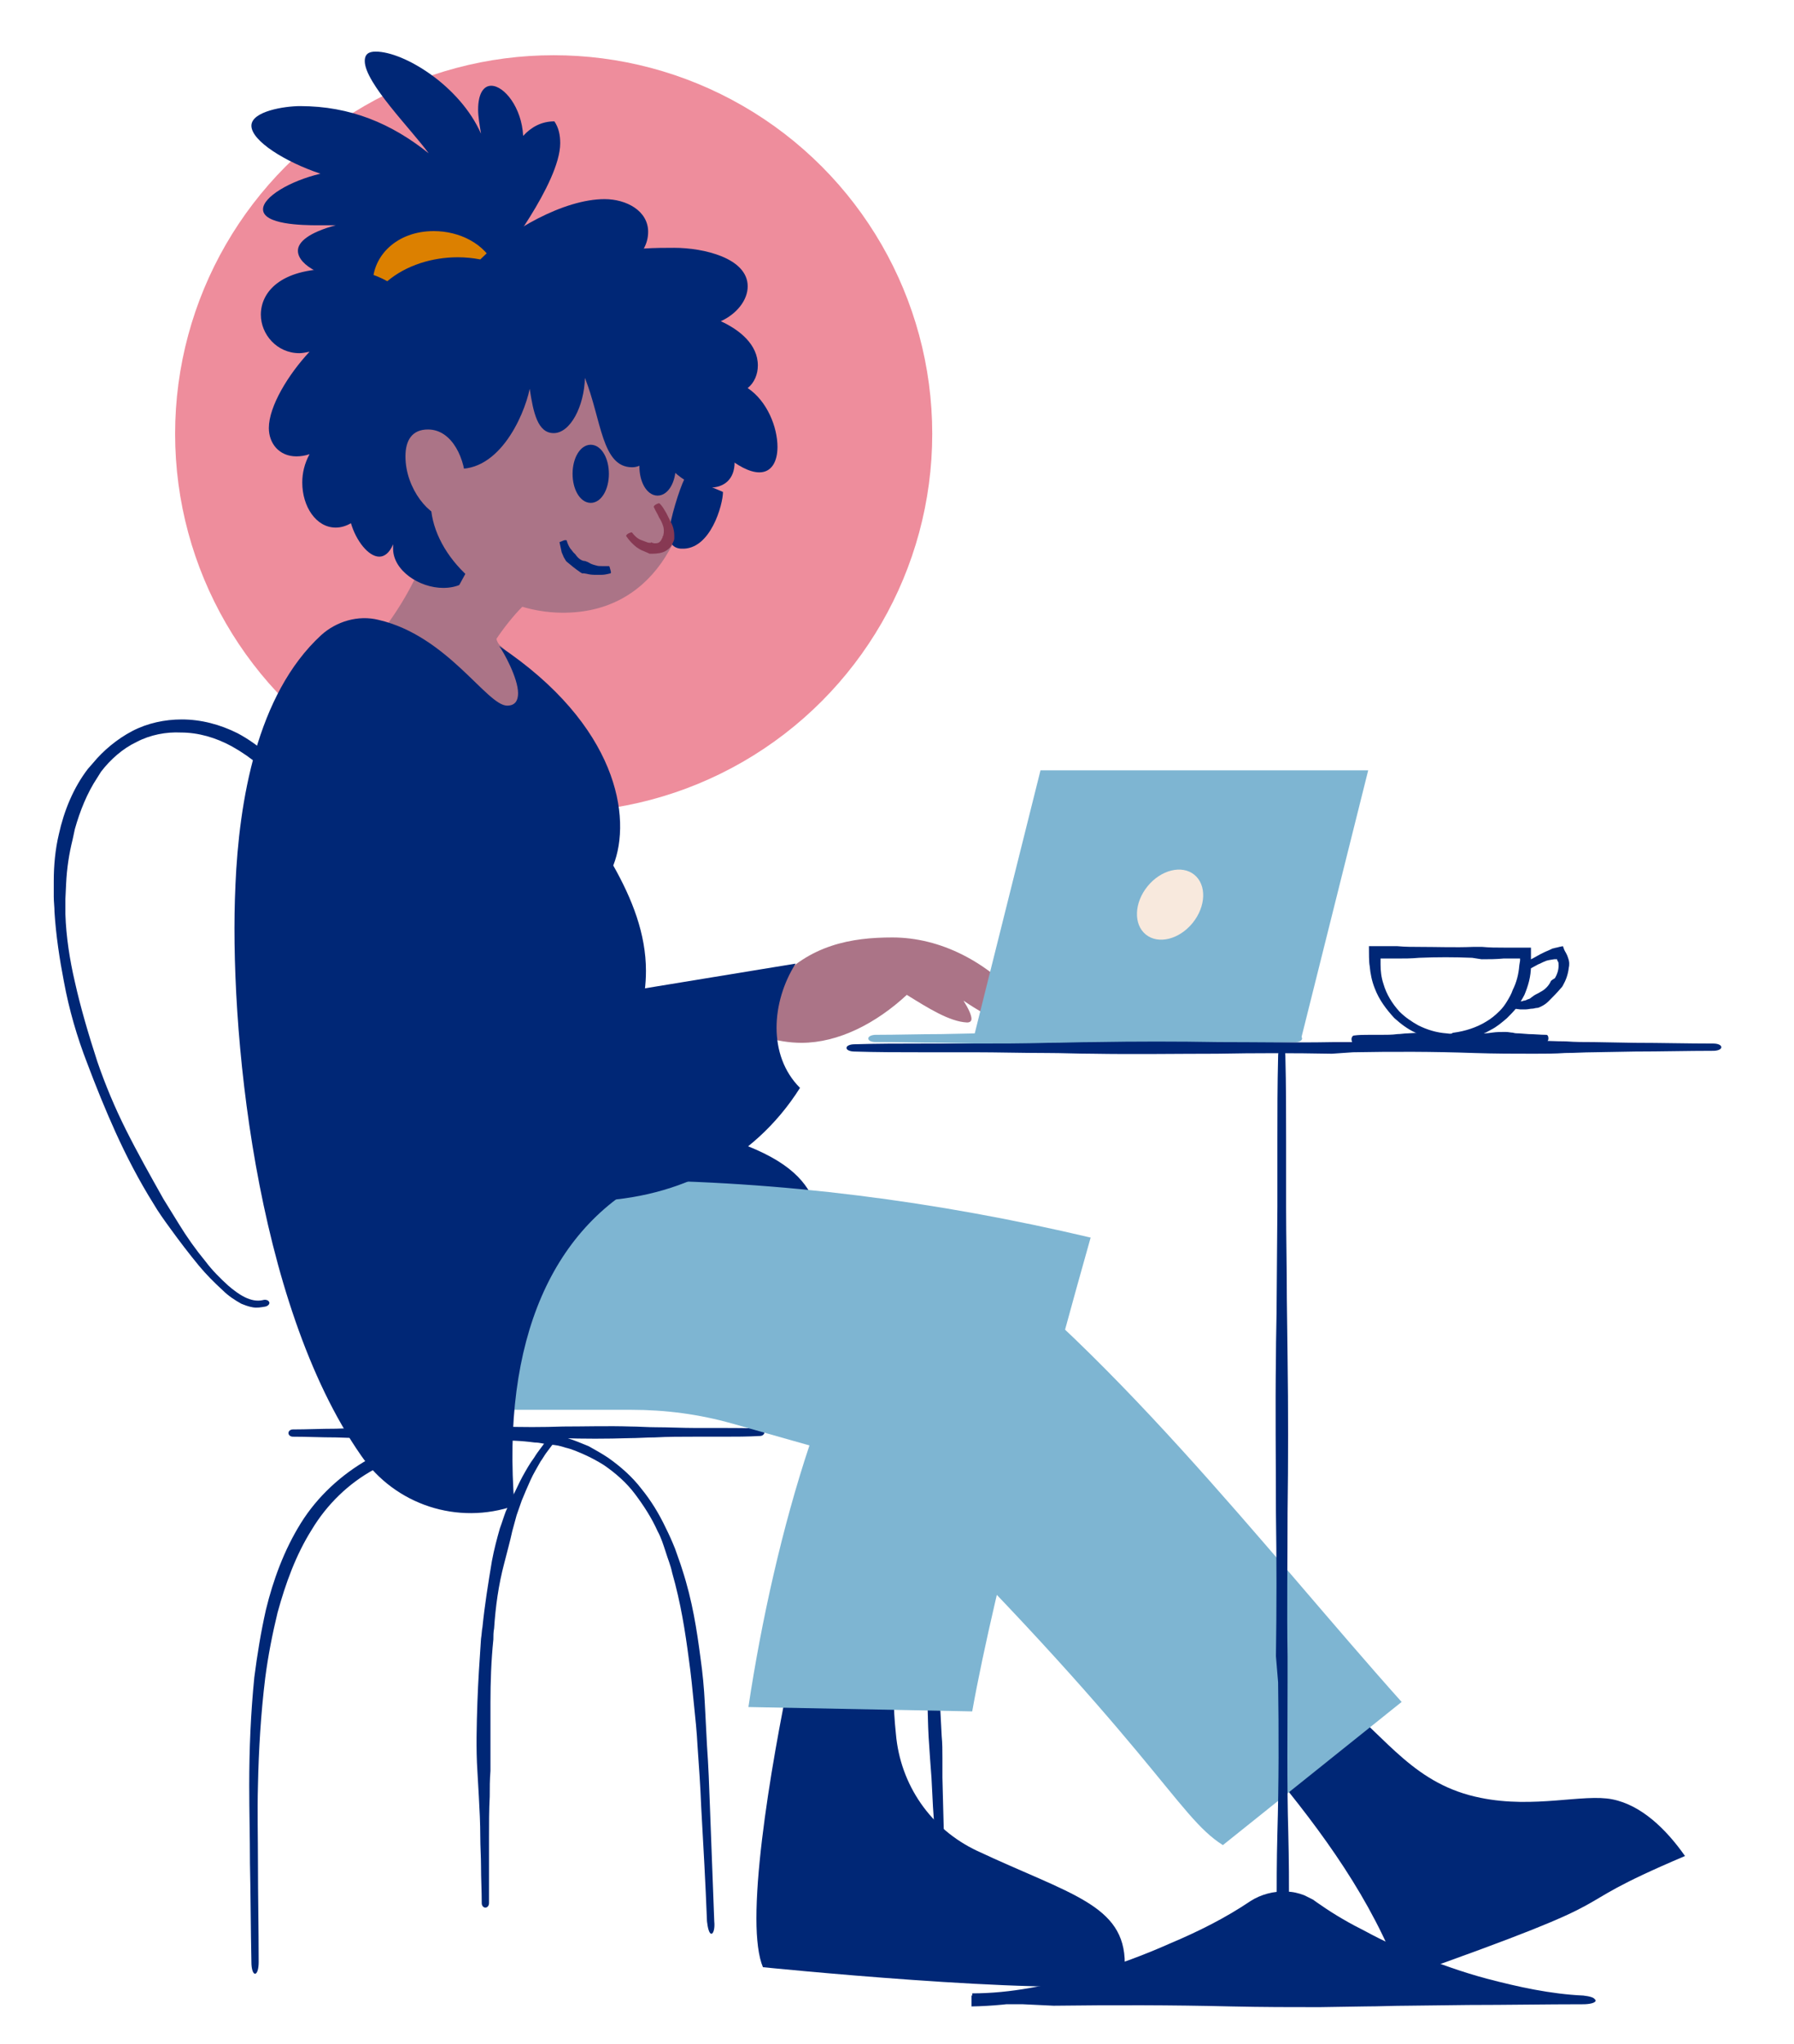
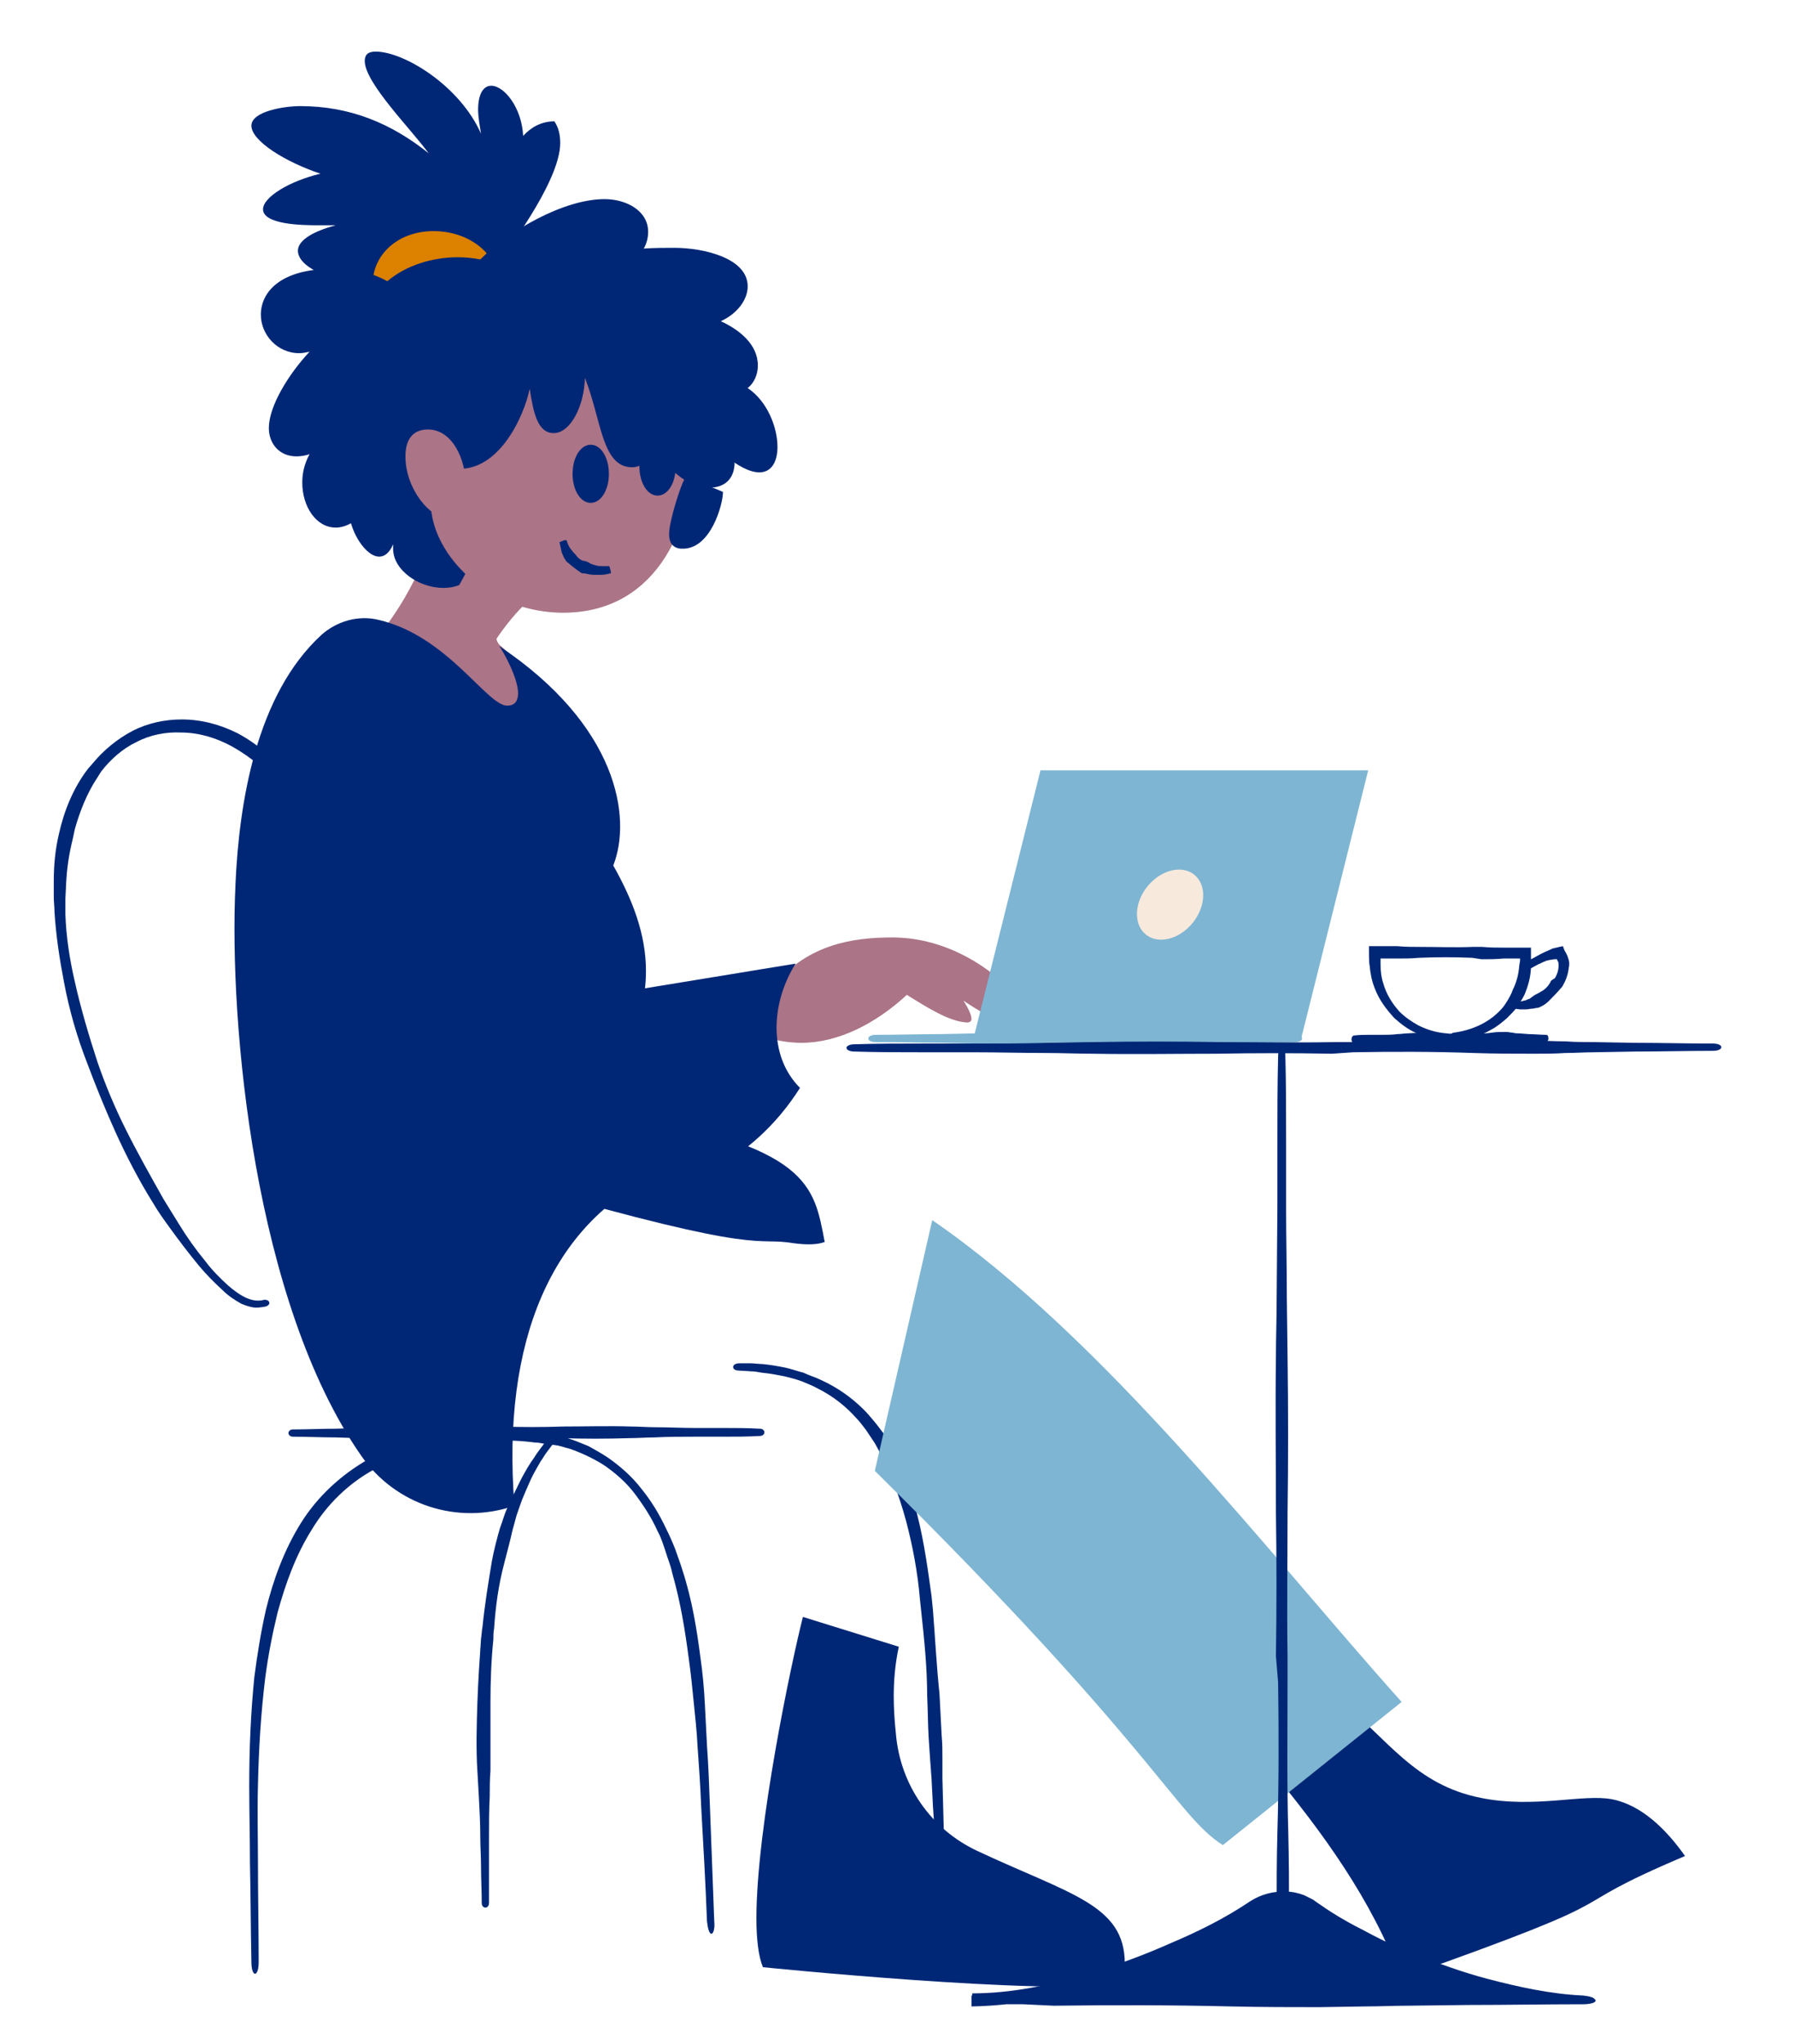
<svg xmlns="http://www.w3.org/2000/svg" version="1.1" x="0px" y="0px" viewBox="0 0 246.9 281.3" style="enable-background:new 0 0 246.9 281.3;" xml:space="preserve">
  <style type="text/css">
	.st0{fill:#EE8D9C;}
	.st1{fill:none;}
	.st2{fill:#002776;}
	.st3{fill:#7EB5D2;}
	.st4{fill:#AB7487;}
	.st5{fill:#F8E9DD;}
	.st6{fill:#DC8000;}
	.st7{fill:#873953;}
	.st8{fill:#002776;stroke:#002776;stroke-miterlimit:10;}
</style>
  <g id="bg">
</g>
  <g id="_x32_._klima__x26__miljø">
</g>
  <g id="_x31_._arbeid_og_vekst">
    <g id="noder_00000150814898105549232950000001810009580603809174_">
-       <circle class="st0" cx="76.2" cy="59.7" r="52.1" />
-     </g>
+       </g>
    <g id="kafégåer_00000146468148099322855930000007305185050526319491_">
      <g id="stol_00000026121396785106497680000013824873938692646570_">
        <g>
          <g>
            <g>
              <g>
                <line class="st1" x1="34.4" y1="271.5" x2="36.3" y2="271.5" />
                <line class="st1" x1="97.1" y1="266.1" x2="99" y2="266" />
                <path class="st2" d="M77.8,199.2c0.9,0.2,1.8,0.6,2.7,1c0.9,0.4,1.8,0.9,2.6,1.4c1.6,1.1,3.1,2.4,4.3,4         c1.2,1.6,2.3,3.3,3.1,5.1c0.5,0.9,0.8,1.9,1.1,2.8c0.3,1,0.7,1.9,0.9,2.9c1.2,4.2,1.8,8.1,2.3,11.9c0.3,2.1,0.5,4.2,0.7,6.2         c0.2,1.9,0.4,3.8,0.5,5.8c0.2,2.8,0.4,5.6,0.5,8.3c0.3,5.3,0.6,10.6,0.8,15.8c0.1,0.9,0.3,1.7,0.6,1.7c0.3,0,0.5-0.8,0.4-1.7         c-0.2-5.3-0.4-10.6-0.6-15.9c-0.1-2.8-0.2-5.5-0.4-8.3c-0.1-1.9-0.2-3.9-0.3-5.8c-0.1-2.1-0.3-4.2-0.6-6.3         c-0.5-3.8-1.1-7.8-2.5-12.1c-0.3-1-0.7-2-1-2.9c-0.4-1-0.8-1.9-1.3-2.9c-0.9-1.9-2-3.7-3.3-5.3c-1.3-1.7-2.9-3.1-4.6-4.3         c-0.9-0.6-1.8-1.1-2.7-1.6c-1-0.4-1.9-0.8-2.9-1.1c-1.4-0.4-2.8-0.7-4.2-0.9c-4-0.4-7.9-0.3-11.9,0.2         c-3.9,0.5-7.8,1.7-11.3,3.6c-3.7,2.1-7,5.1-9.3,8.8c-2.3,3.7-3.8,7.8-4.8,11.9c-0.7,3.1-1.2,6.2-1.6,9.3         c-0.5,5-0.7,9.9-0.7,14.9c0,3.6,0.1,7.1,0.1,10.7c0.1,4.4,0.1,9,0.2,13.6c0,0.9,0.2,1.6,0.5,1.6c0.3,0,0.5-0.7,0.5-1.6         c0-4.5-0.1-9.1-0.1-13.6c0-3.6-0.1-7.1,0-10.7c0.1-4.9,0.4-9.9,1-14.8c0.4-3.1,1-6.1,1.7-9c1.1-4,2.5-7.9,4.7-11.4         c2.1-3.5,5.1-6.4,8.6-8.3c3.2-1.8,6.9-3,10.7-3.5c3.8-0.5,7.7-0.7,11.4-0.2c0.7,0,1.3,0.2,2,0.3         C76.5,198.8,77.2,199,77.8,199.2z" />
              </g>
            </g>
          </g>
          <g>
            <g>
              <g>
                <line class="st1" x1="65.9" y1="262.4" x2="67.8" y2="262.4" />
                <line class="st1" x1="76.8" y1="198.5" x2="75.3" y2="197.3" />
                <path class="st2" d="M68,224.1c0.2-3,0.6-6,1.4-9c0.4-1.6,0.8-3,1.1-4.4l0.6-2.2l0.7-2c0.4-1,0.8-1.9,1.2-2.8         c0.4-0.9,0.9-1.7,1.4-2.6c0.3-0.4,0.5-0.8,0.8-1.2l0.9-1.2c0.2-0.3,0.2-0.6,0-0.8c-0.2-0.2-0.6-0.1-0.8,0.2l-0.9,1.2         c-0.3,0.4-0.6,0.8-0.9,1.3c-0.6,0.8-1.1,1.7-1.6,2.6c-0.5,0.9-0.9,1.9-1.4,2.8l-0.9,2c-0.3,0.8-0.5,1.5-0.8,2.3         c-0.4,1.4-0.8,2.9-1.1,4.5c-0.5,3-1,6.1-1.3,9.1c-0.1,0.5-0.1,1-0.2,1.6c-0.2,2.9-0.4,5.9-0.5,8.8c-0.1,3.1-0.2,6.3,0,9.4         l0.2,3.5c0.1,1.8,0.2,3.7,0.2,5.6c0,1.3,0.1,2.7,0.1,4c0,1.7,0.1,3.4,0.1,5.1c0,0.3,0.2,0.6,0.5,0.6c0.3,0,0.5-0.3,0.5-0.6         c0-1.7,0-3.4,0-5.1c0-1.3,0-2.7,0-4c0-1.9,0-3.7,0.1-5.6c0-1.2,0-2.3,0.1-3.5c0-3.2,0-6.3,0-9.4c0-2.8,0.1-5.8,0.4-8.7         C67.9,225.1,67.9,224.6,68,224.1z" />
              </g>
            </g>
          </g>
          <g>
            <g>
              <g>
                <line class="st1" x1="100.9" y1="187.2" x2="100.9" y2="189.1" />
                <line class="st1" x1="128.6" y1="257" x2="130.5" y2="256.9" />
                <path class="st2" d="M126.8,221.9c0.4,3.7,0.8,7.6,0.8,11.4c0.1,2.1,0.1,4,0.2,5.7l0.2,3l0.2,2.7l0.2,3.9l0.5,7.4         c0,0.4,0.3,0.8,0.6,0.8c0.3,0,0.5-0.4,0.5-0.8l-0.2-7.5l-0.1-3.9l0-2.7c0-1,0-2-0.1-3c-0.1-1.8-0.2-3.7-0.3-5.8         c-0.4-3.8-0.6-7.7-0.9-11.5l-0.2-2c-0.5-3.6-1-7.3-1.9-10.9c-0.9-3.8-2.2-7.8-4.5-11.2c-0.5-0.6-0.9-1.2-1.4-1.8         c-0.5-0.6-1-1.2-1.5-1.7c-1.7-1.7-3.7-3.1-5.9-4.1c-0.8-0.4-1.6-0.6-2.4-1c-0.8-0.2-1.6-0.5-2.5-0.7c-1-0.2-2.1-0.4-3.2-0.5         c-0.5,0-1.1-0.1-1.6-0.1l-1.6,0c-0.4,0-0.8,0.2-0.8,0.5c0,0.3,0.3,0.5,0.8,0.5l1.6,0.1c0.5,0,1,0.1,1.6,0.2         c1.1,0.1,2.1,0.3,3.1,0.5c0.8,0.2,1.6,0.4,2.4,0.7c0.7,0.3,1.5,0.6,2.2,1c2,1,3.8,2.4,5.3,4.1c0.5,0.5,0.9,1.1,1.3,1.6         c0.4,0.6,0.8,1.2,1.2,1.8c1.9,3.3,3.3,7,4.3,10.7c0.9,3.4,1.6,7.1,1.9,10.7L126.8,221.9z" />
              </g>
            </g>
          </g>
          <g>
            <g>
              <g>
                <line class="st1" x1="105.3" y1="198.2" x2="105.3" y2="196.3" />
                <line class="st1" x1="39.7" y1="196.3" x2="39.7" y2="198.2" />
                <path class="st2" d="M67.3,196.5c-3,0.1-6,0.1-9.1-0.1c-1.6-0.1-3.1-0.1-4.5-0.1c-0.8,0-1.6,0-2.3,0.1         c-0.7,0-1.4,0.1-2.1,0.1l-3.1,0.1c-2,0-3.9,0.1-5.9,0.1c-0.3,0-0.6,0.2-0.6,0.5s0.3,0.5,0.6,0.5c2,0,3.9,0.1,5.9,0.1l3.1,0.1         c0.7,0,1.4,0,2.1,0.1c0.8,0,1.6,0.1,2.3,0.1c1.4,0,2.9,0,4.5-0.1c3-0.2,6.1-0.1,9-0.1l1.5,0c2.9-0.1,5.8,0,8.6,0         c3,0.1,6.2,0.1,9.3,0c1.2,0,2.3-0.1,3.5-0.1c1.8-0.1,3.7-0.1,5.5-0.1c1.3,0,2.6,0,4,0c1.6,0,3.3,0,5-0.1         c0.3,0,0.6-0.2,0.6-0.5s-0.3-0.5-0.6-0.5c-1.7-0.1-3.4-0.1-5-0.1c-1.3,0-2.6,0-3.9,0c-1.8,0-3.7-0.1-5.5-0.1         c-1.1,0-2.3-0.1-3.4-0.1c-3.1-0.1-6.3,0-9.3,0c-2.8,0.1-5.8,0.1-8.6,0L67.3,196.5z" />
              </g>
            </g>
          </g>
        </g>
        <g>
          <g>
            <g>
              <path class="st2" d="M49.3,159.9c0.3-2.3,0.6-4.6,0.7-7c0.1-1.2,0.2-2.4,0.2-3.6c0-0.8,0.1-1.7,0.1-2.5c0-0.9,0-1.8,0-2.8        c0-1.7-0.1-3.4-0.4-5.4c-0.5-3.5-0.9-7.2-1.5-10.6c-0.6-3.4-1.5-6.9-2.8-10.2c-1.4-3.6-3.1-7.2-5.4-10.3        c-1.9-2.6-4.5-5-7.5-6.6c-2.4-1.2-5-1.9-7.7-1.9c-2.3,0-4.7,0.5-6.8,1.6c-2.1,1.1-4,2.7-5.4,4.4l-0.7,0.8c-2,2.6-3.3,5.8-4,9        c-0.5,2.1-0.7,4.3-0.7,6.5l0,2.1c0,0.7,0.1,1.4,0.1,2.1c0.2,3.2,0.7,6.5,1.3,9.6c0.7,3.8,1.8,7.6,3.2,11.2        c1.2,3.2,2.5,6.4,3.9,9.5c1.5,3.3,3.2,6.6,5.2,9.8c0.7,1.2,1.5,2.3,2.3,3.4c1.3,1.8,2.6,3.5,4,5.2c1,1.2,2.1,2.3,3.3,3.4        c0.7,0.7,1.6,1.3,2.5,1.8c0.5,0.2,1,0.4,1.6,0.5c0.6,0.1,1.1,0,1.7-0.1c0.5-0.1,0.7-0.5,0.5-0.7c-0.1-0.2-0.5-0.3-0.8-0.2        c-1.7,0.4-3.4-0.8-4.8-2c-1.1-1-2.2-2.1-3.1-3.3c-1.4-1.7-2.6-3.4-3.7-5.2c-0.7-1.1-1.4-2.3-2.1-3.4c-1.8-3.2-3.6-6.4-5.2-9.6        c-1.5-3-2.8-6.1-3.9-9.3c-1.2-3.7-2.3-7.4-3.1-11c-0.7-3-1.2-6.2-1.3-9.3l0-2.1l0.1-2.1c0.1-2.1,0.4-4.1,0.9-6.1        c0.1-0.5,0.2-0.9,0.3-1.4c0.7-2.5,1.7-5,3.1-7.1l0.5-0.8c1.3-1.7,3-3.2,4.9-4.1c1.9-1,4.1-1.4,6.1-1.3c2.4,0,4.8,0.7,7,1.9        c2.7,1.5,5.2,3.6,7,6c2.2,2.9,4,6.3,5.2,9.8c1.1,3.3,2,6.7,2.7,10c0.7,3.4,1.3,7,1.4,10.5c0.1,1.9,0.2,3.6,0.2,5.3l0.1,2.7        c0,0.8,0.1,1.7,0.1,2.5c0,1.2,0,2.4,0,3.6c-0.1,2.3-0.2,4.6-0.5,6.9c0,0.4,0.1,0.8,0.4,0.8C49,160.6,49.3,160.3,49.3,159.9z" />
            </g>
          </g>
        </g>
      </g>
      <path id="overkropp_bak_00000039112142997020329280000004189397017909132981_" class="st2" d="M84.2,153.1c0.1,0,0.1,0,0.2,0    c27.1,4.6,27.6,10,29.1,17.8c-1,0.4-2.5,0.4-4.1,0.2c-5.9-1-3.5,1.9-37.5-7.9" />
      <g id="bein_00000178179715732061329930000012360594877409810561_">
        <g>
          <path class="st2" d="M123.7,226.6c-0.5,2.3-0.7,4.6-0.7,6.8c0,1.6,0.1,3.3,0.3,5.2c0.6,7,4.8,13.1,11.2,16.1      c12.8,6,20.3,7.4,20.3,15.5c0,0.9-0.1,1.8-0.2,2.8c-11.3,1.6-49.6-2.3-49.6-2.3c-0.6-1.4-0.9-3.8-0.9-6.7      c0-12.5,4.8-35.2,6.4-41.5" />
        </g>
        <g>
          <path class="st2" d="M174.7,243.3c7.3,8.8,14.1,18.1,18.1,28.9c34.8-12.3,19.8-8.6,39.1-16.8c-2.6-3.7-6-7-10-7.8      c-4-0.8-10.7,1.3-18.1-0.2c-9.1-1.8-12.8-8.1-19.7-13.7" />
        </g>
        <g>
          <path class="st3" d="M120.4,202.4c38.7,38.2,41.4,47.4,47.9,51.5l24.6-19.7c-18.7-20.9-40.9-50-64.6-66.3" />
        </g>
        <g>
-           <path class="st3" d="M68.7,194h18.2c4.7,0,9.3,0.6,13.9,1.9l10.6,3c-3.7,11.1-6.6,24-8.4,36l30.8,0.6      c3.1-17.4,11.5-48.2,16.3-65.2c-21.2-5-42.6-7.8-64.5-7.9C85.5,162.5,62.5,168.8,68.7,194z" />
-         </g>
+           </g>
      </g>
      <path class="st4" d="M60.5,67.7c-0.7,8.6-5.2,16.6-10.9,22.7c0,0,19.2,10.2,19.4,9.6c0.3-0.5,4.2-2.9,4.1-3.4    c-0.1-0.5-1.4-5.6-4.3-7.8c0,0-2.3-1.9,2.1-7.7L60.5,67.7z" />
      <path id="overkropp_foran_00000138563357780104084300000003367542002168270766_" class="st2" d="M70.8,207.2    c-1.8-22.8,5.2-38.8,19.7-45.6l-4.8-16.8c2.3-3.8,3.2-7.5,3.2-11.2c0-5.1-1.9-9.9-4.5-14.5c2.6-6.6,0.6-19.3-15.7-30.2    c0.6,0.8,2.6,4.4,2.6,6.5c0,1-0.4,1.7-1.5,1.7c-2.8,0-8.2-9.6-17.7-11.8c-2.8-0.7-5.8,0.2-7.9,2.1c-8.9,8.2-11.3,22.9-11.8,34.4    c0,0,0,0.1,0,0.1c-0.9,19,2.6,57.3,17.3,78.4C54.4,207.1,63,209.9,70.8,207.2L70.8,207.2z" />
      <g id="arm_00000150825178456243498140000000162174841326063013_">
        <path class="st4" d="M106.7,135.3c4.7-5.3,10.5-6.3,16.1-6.3c6.6,0,13.2,3.3,18.3,9.3c-0.2,1.7-1.1,2.3-2.2,2.3     c-1.9,0-4.5-1.7-6.3-2.9c0.7,1.1,1.1,2,1.1,2.5c0,0.3-0.2,0.5-0.6,0.5c0,0,0,0,0,0c-2.4-0.1-5.4-2-8.3-3.8     c-4.2,3.9-9.4,6.6-14.5,6.6c-1.7,0-3.4-0.3-5.1-0.8" />
        <path class="st2" d="M55.7,99.5L79,137.6l30.5-5c-3.3,5.2-3.9,12.6,0.6,17.1c-6.5,10.3-17.5,15.6-29.9,15.6     c-22.8,0-40.5-14.2-40.5-40c0-2.5,0.2-5.2,0.5-7.9" />
      </g>
      <g id="laptop_00000054965856100968824330000010328751668844762556_">
        <polygon class="st3" points="188.3,106 143.2,106 134,142.8 179.1,142.8    " />
        <ellipse transform="matrix(0.63 -0.776 0.776 0.63 -36.996 171.126)" class="st5" cx="161.1" cy="124.4" rx="5.3" ry="4" />
        <g>
          <g>
            <g>
              <line class="st1" x1="179.1" y1="143.8" x2="179.1" y2="141.9" />
              <line class="st1" x1="119.5" y1="141.9" x2="119.5" y2="143.8" />
              <path class="st3" d="M137.5,142.1c-1.1,0-2.2,0.1-3.3,0.1l-4.7,0.1c-3,0-6,0.1-9,0.1c-0.5,0-1,0.2-1,0.5s0.4,0.5,1,0.5        c3,0,6,0.1,9,0.1l4.7,0.1c1.1,0,2.2,0,3.3,0.1l0.8,0c4.6-0.2,9.3-0.1,13.9-0.1l2.4,0l1.5,0c2.8-0.1,5.6-0.1,8.4-0.1        c2,0,4,0,6.1,0c2.5,0,5.1,0,7.7-0.1c0.5,0,0.9-0.2,0.9-0.5s-0.4-0.5-0.9-0.5c-2.6-0.1-5.2-0.1-7.7-0.1c-2,0-4,0-6.1,0        c-2.8,0-5.6-0.1-8.4-0.1l-1.5,0l-2.4,0c-4.5,0.1-9.2,0.1-13.9-0.1L137.5,142.1z" />
            </g>
          </g>
        </g>
      </g>
      <g id="hode_00000075871177586930713320000016224326037451827861_">
        <path class="st2" d="M72,18.7c-0.2-3.9-2.6-6.9-4.4-6.9c-1,0-1.8,1-1.8,3.3c0,0.9,0.2,2.1,0.4,3.3C63.3,11.8,55.6,7.1,51.7,7.1     c-0.9,0-1.5,0.3-1.5,1.3c0,3,6.4,9.4,8.8,12.7c-5.1-4.1-10.8-6.5-17.7-6.5c-2.1,0-6.7,0.7-6.7,2.7c0,2.1,4.7,5,9.5,6.6     c-4.2,1-7.9,3.2-7.9,4.9c0,2.1,5.4,2.2,7.5,2.2c0.8,0,1.7,0,2.5,0c0,0,0,0,0,0C42.5,32,41,33.3,41,34.5c0,2.1,3.9,4,8.1,4.2     c6.7,7.5,20.7,2.5,19.7-2.9c0,0,8.3-10.6,8.3-16.1c0-1.1-0.2-2.1-0.8-3C74.5,16.7,73.1,17.5,72,18.7z" />
        <path class="st6" d="M51.7,41.8c-0.2-1-0.4-1.9-0.4-2.8c0-3.8,3.3-7.2,8.4-7.2c3.5,0,7.1,1.7,8.5,5C65.5,39.1,56,40.8,51.7,41.8z     " />
        <path class="st2" d="M66.5,70.7c0.1,1.2,0.2,2.3,0.2,3.4c0,3.9-1.9,6.8-5.7,6.8c-3.3,0-6.9-2.4-6.9-5.4c0-0.2,0-0.4,0-0.6     c-0.5,1.2-1.2,1.7-1.9,1.7c-1.5,0-3.2-2.2-3.9-4.6c-0.7,0.4-1.4,0.6-2.1,0.6c-2.7,0-4.6-2.9-4.6-6.2c0-1.3,0.3-2.6,1-3.9     c-0.6,0.2-1.2,0.3-1.8,0.3c-2.4,0-3.8-1.8-3.8-3.9c0-3,2.7-7.4,5.6-10.5c-0.5,0.1-1,0.2-1.4,0.2c-3.1,0-5.3-2.6-5.3-5.3     c0-3.1,2.7-6.3,9.8-6.3c2.8,0,5.3,0.4,7.6,1.7c2.6-2.2,6.2-3.3,9.7-3.3c1,0,2.1,0.1,3.1,0.3c4-4,11.5-8.3,17.1-8.3     c3,0,6,1.6,6,4.5c0,0.8-0.2,1.6-0.6,2.3c1.5-0.1,3-0.1,4.2-0.1c4,0,10.1,1.4,10.1,5.3c0,1.9-1.5,3.8-3.7,4.8     c2.6,1.2,5.1,3.2,5.1,6.1c0,1.2-0.5,2.4-1.4,3.1c2.7,1.8,4.1,5.4,4.1,8.1c0,2-0.8,3.5-2.5,3.5c-2.7,0-6.8-3.8-8.2-6.5L66.5,70.7z     " />
        <path class="st4" d="M95.4,61.9c0,11.2-5.5,22.9-18.7,22.4c-9.7-0.4-17-7.8-17.4-14.6l-0.9-8.9c0,0,11.9-13.1,12.3-12.9     c0.4,0.1,19.7,3.3,19.7,3.3L95.4,61.9z" />
        <path class="st2" d="M95.5,54.2c2.1,1.3,5.6,5.8,5.6,9.4c0,2.4-1.5,3.5-3.4,3.5c-3.4,0-6-2.9-7.6-5.5c-0.5,1.5-1.7,2.7-3.1,2.7     c-4.2,0-4.2-6.5-6.5-12.3c-0.1,3.9-2,7.6-4.3,7.6c-2.2,0-2.8-2.8-3.3-6.1c-0.8,3.9-4.5,12.1-10.9,10.9l-10.5,0.9     c0,0,5.1-23.3,5.2-22.8c0.1,0.5,37.4,5.6,36.9,5.6S95.5,54.2,95.5,54.2z" />
        <path class="st4" d="M64,68.4c-0.3,2-1.3,2.9-2.4,2.9c-2.4,0-5.8-4-5.8-8.5c0-2.2,0.9-3.7,3.1-3.7c3.4,0,5.2,4.2,5.2,7.6     C64.2,67.3,64.1,67.8,64,68.4z" />
        <g>
          <g>
            <g>
              <line class="st1" x1="84.2" y1="79.5" x2="83.9" y2="77.6" />
              <line class="st1" x1="78.5" y1="74.2" x2="76.6" y2="74.6" />
              <path class="st2" d="M79.2,76.3c-0.1-0.1-0.2-0.2-0.3-0.3c-0.1-0.1-0.2-0.3-0.4-0.5c-0.2-0.3-0.4-0.7-0.5-1.1        c0-0.1-0.3-0.1-0.5,0s-0.5,0.2-0.5,0.2c0.1,0.5,0.2,0.9,0.3,1.4c0.1,0.2,0.2,0.5,0.3,0.7c0.1,0.2,0.2,0.3,0.3,0.5l0.1,0.1        c0.6,0.5,1.2,1,1.8,1.4c0.1,0.1,0.2,0.1,0.3,0.2l0.3,0c0.5,0.1,0.9,0.2,1.4,0.2c0.3,0,0.6,0,1,0c0.4,0,0.8-0.1,1.2-0.2        c0.1,0,0.1-0.2,0-0.5c-0.1-0.3-0.1-0.5-0.2-0.5c-0.4,0-0.7,0-1,0c-0.3,0-0.5,0-0.8-0.1c-0.4-0.1-0.7-0.2-1-0.4l-0.2-0.1        c-0.1,0-0.2-0.1-0.3-0.1C80.1,77.2,79.6,76.9,79.2,76.3L79.2,76.3z" />
            </g>
          </g>
        </g>
        <path class="st2" d="M94.2,65.9c-0.7,1.4-2,5.6-2.1,7.3c-0.1,1.2,0.3,2.2,1.6,2.3c0,0,0,0,0.1,0c4,0.2,5.7-6.1,5.7-7.8     C99.5,67.7,96.7,66.4,94.2,65.9z" />
        <g>
          <g>
            <g>
              <line class="st1" x1="91.3" y1="69" x2="89.6" y2="69.9" />
              <line class="st1" x1="87.4" y1="73" x2="85.7" y2="73.8" />
-               <path class="st7" d="M89.6,74.7c-0.2,0-0.4,0-0.6-0.1c-0.3-0.1-0.5-0.2-0.8-0.3c-0.5-0.2-0.9-0.6-1.2-1c0-0.1-0.3,0-0.5,0.1        c-0.2,0.1-0.4,0.3-0.3,0.4c0.4,0.6,0.9,1.1,1.4,1.5c0.3,0.2,0.6,0.4,0.9,0.5c0.2,0.1,0.5,0.2,0.7,0.3l0.2,0.1        c0.6,0,1.2,0,1.8-0.2c0.6-0.2,1.2-0.7,1.4-1.3c0.1-0.2,0.2-0.4,0.2-0.6c0-0.1,0-0.3,0-0.4c0-0.7-0.2-1.4-0.5-1.9        c-0.2-0.4-0.4-0.8-0.6-1.2c-0.3-0.5-0.5-0.9-0.9-1.3c-0.1-0.1-0.3,0-0.5,0.1s-0.4,0.3-0.3,0.4c0.2,0.5,0.5,0.9,0.7,1.4        c0.2,0.3,0.4,0.7,0.5,1c0.2,0.5,0.2,1,0.1,1.4c0,0.1,0,0.1-0.1,0.2c0,0.1,0,0.2-0.1,0.3c-0.1,0.3-0.3,0.5-0.5,0.6        c-0.3,0.1-0.7,0.1-1-0.1L89.6,74.7z" />
            </g>
          </g>
        </g>
      </g>
      <path id="hals_foran_00000032617163096468433230000017276040442905469344_" class="st4" d="M73.6,81.9c-3,2.5-5.4,5.9-7.3,9.3    c-0.3-0.5-6.2-5-6.2-5l5.4-9.9L73.6,81.9z" />
      <g id="kaffekopp_00000150088428943580537100000002087943015222506934_">
        <g>
          <g>
            <g>
              <g>
                <line class="st1" x1="199.5" y1="142.8" x2="199.5" y2="142.8" />
                <line class="st1" x1="199.5" y1="141.9" x2="199.5" y2="143.8" />
                <path class="st2" d="M203.9,132c1,0,2,0,3-0.1l1.5,0l0.4,0l0.2,0l0.2,0l0,0.3l-0.1,0.6c-0.1,1.3-0.4,2.4-0.9,3.4         c-0.2,0.6-0.5,1.1-0.8,1.6c-0.3,0.5-0.6,0.9-1,1.3c-0.6,0.6-1.2,1.1-1.9,1.5c-1.3,0.8-2.9,1.3-4.4,1.5         c-0.3,0-0.5,0.3-0.5,0.5c0,0.3,0.2,0.5,0.6,0.5c1.7,0,3.5-0.5,5-1.4c0.8-0.4,1.5-1,2.2-1.6c0.5-0.5,0.9-0.9,1.3-1.4         c0.4-0.6,0.8-1.2,1.1-1.8c0.5-1.2,0.9-2.5,0.9-4l0-0.5l0-0.6c0-0.5,0-0.9,0-1.4l-2.2,0l-1.5,0c-1,0-2,0-3-0.1l-1.3,0         c-2.4,0.1-4.9,0-7.3,0c-1,0-2,0-3.1-0.1l-1.5,0l-2.4,0c0,1,0,2.2,0.1,2.7c0.1,1.1,0.3,2.1,0.7,3.1c0.6,1.6,1.6,2.9,2.7,4.1         c0.9,0.8,1.8,1.5,2.9,2c1.3,0.7,2.8,1,4.3,1.1c0.3,0,0.5-0.2,0.5-0.5c0-0.3-0.2-0.5-0.5-0.5c-1.4-0.1-2.7-0.5-3.9-1.1         c-0.9-0.5-1.8-1.1-2.6-1.9c-1-1.1-1.8-2.4-2.2-3.8c-0.3-0.9-0.4-1.8-0.4-2.7c0-0.7,0-0.6,0-0.8l0.1,0l0.6,0l1.5,0         c1,0,2.1,0,3.1-0.1c2.4-0.1,4.9-0.1,7.3,0L203.9,132z" />
              </g>
            </g>
          </g>
          <g>
            <g>
              <g>
                <line class="st1" x1="209.3" y1="132.3" x2="210.4" y2="133.9" />
                <line class="st1" x1="208.2" y1="137.4" x2="207.8" y2="139.2" />
                <path class="st2" d="M213.4,135.1c-0.3,0.6-0.8,1.1-1.4,1.4c-0.3,0.2-0.6,0.3-0.9,0.5c-0.1,0.1-0.3,0.2-0.4,0.3         c-0.1,0.1-0.3,0.2-0.4,0.2c-0.2,0.1-0.4,0.2-0.6,0.2c-0.2,0.1-0.4,0.1-0.6,0.1l-0.6,0c-0.1,0-0.2,0.2-0.2,0.5         c-0.1,0.3,0,0.5,0.1,0.5l0.8,0.1c0.3,0,0.6,0,0.8,0c0.3,0,0.6-0.1,0.9-0.1c0.2,0,0.4-0.1,0.6-0.1c0.2,0,0.4-0.1,0.6-0.2         c0.4-0.2,0.7-0.4,1-0.7c0.6-0.6,1.2-1.2,1.7-1.8c0.1-0.1,0.2-0.2,0.3-0.4c0.4-0.7,0.7-1.5,0.8-2.4c0.1-0.4,0.1-0.9-0.1-1.4         c0-0.1-0.1-0.2-0.1-0.3l-0.2-0.4c-0.2-0.3-0.3-0.6-0.4-0.9l-0.5,0.1c-0.3,0.1-0.5,0.1-0.8,0.2c-0.2,0-0.2,0.1-0.3,0.1         l-0.2,0.1c-0.5,0.2-0.9,0.4-1.3,0.6l-0.9,0.5c-0.4,0.2-0.8,0.4-1.1,0.7c-0.1,0.1,0,0.3,0.2,0.5c0.2,0.2,0.3,0.4,0.4,0.3         c0.4-0.2,0.7-0.4,1.1-0.6c0.3-0.1,0.6-0.3,0.9-0.4c0.4-0.2,0.8-0.2,1.3-0.3l0.2,0c0.1,0,0.1,0,0.1,0c0,0,0,0,0.1,0         c0,0,0,0,0,0c0,0,0,0,0,0.1l0.1,0.2c0.1,0.1,0.1,0.3,0.1,0.6c0,0.6-0.2,1.2-0.5,1.7C213.5,134.9,213.4,135,213.4,135.1z" />
              </g>
            </g>
          </g>
          <g>
            <g>
              <g>
                <line class="st1" x1="186" y1="141.9" x2="186" y2="143.8" />
                <line class="st1" x1="212.9" y1="143.8" x2="212.9" y2="141.9" />
                <path class="st2" d="M201.6,143.6c1.2-0.1,2.5-0.1,3.7,0.1c0.7,0.1,1.3,0.1,1.9,0.1c0.3,0,0.6,0,1-0.1c0.3,0,0.6-0.1,0.9-0.1         l1.3-0.1c0.8,0,1.6-0.1,2.4-0.1c0.1,0,0.3-0.2,0.3-0.5s-0.1-0.5-0.3-0.5c-0.8,0-1.6-0.1-2.4-0.1l-1.3-0.1         c-0.3,0-0.6,0-0.9-0.1c-0.3,0-0.6-0.1-1-0.1c-0.6,0-1.2,0-1.9,0.1c-1.2,0.2-2.5,0.1-3.7,0.1l-0.6,0c-1.2,0.1-2.4,0-3.5,0         c-1.3-0.1-2.5-0.1-3.8,0c-0.5,0-0.9,0.1-1.4,0.1c-0.7,0.1-1.5,0.1-2.3,0.1c-0.5,0-1.1,0-1.6,0c-0.7,0-1.4,0-2.1,0.1         c-0.1,0-0.3,0.2-0.3,0.5s0.1,0.5,0.3,0.5c0.7,0.1,1.4,0.1,2.1,0.1c0.5,0,1.1,0,1.6,0c0.8,0,1.5,0.1,2.3,0.1         c0.5,0,0.9,0.1,1.4,0.1c1.3,0.1,2.6,0,3.8,0c1.2-0.1,2.4-0.1,3.5,0L201.6,143.6z" />
              </g>
            </g>
          </g>
        </g>
      </g>
      <g id="bord_00000106118575839285414290000000621998298272305323_">
        <g>
          <g>
            <g>
              <line class="st1" x1="177.6" y1="144" x2="175.7" y2="144" />
              <line class="st1" x1="176.3" y1="271.2" x2="176.3" y2="273.1" />
              <path class="st2" d="M175.9,231.5c0.1,6.8,0.1,13.9-0.1,20.8c-0.1,3.8-0.1,7.2-0.1,10.4l0,3.9l2.4,1c1.5,0.6,3,1.3,4.5,1.9        l3.3,1.4l1.1,0.4l0.3,0.1l-1,0l-2.3,0l-6.3,0.1c-0.8,0-1.4,0.2-1.4,0.5s0.6,0.5,1.4,0.5c5.2,0,10.4,0.1,15.6,0.1l-1.4-0.6        l-8.6-3.9l-4.5-2.1l-0.9-0.4l-0.4-0.2l-0.1,0l0-0.1l0,0l0-0.2l0-0.8l0-1.7c0-3.2,0-6.6-0.1-10.4c-0.2-6.9-0.1-14-0.1-20.8        l0-3.5c-0.1-6.6,0-13.3,0-19.8c0.1-7,0.1-14.3,0-21.4l-0.1-8c0-4.2-0.1-8.4-0.1-12.6l0-9.1c0-3.8,0-7.7-0.1-11.6        c0-0.8-0.2-1.4-0.5-1.4s-0.5,0.6-0.5,1.4c-0.1,3.9-0.1,7.8-0.1,11.6c0,3,0,6,0,9.1l-0.1,12.7c0,2.6-0.1,5.3-0.1,7.9        c-0.1,7.2,0,14.4,0,21.4c0.1,6.5,0.1,13.2,0,19.8L175.9,231.5z" />
            </g>
          </g>
        </g>
        <g>
          <path class="st2" d="M219.6,275.3c-13,0-30.8-7.2-38.7-12.7c-2.5-1.8-5.8-1.8-8.4,0c-8,5.5-25.7,12.7-38.7,12.7H219.6z" />
          <g>
            <g>
              <line class="st1" x1="219.6" y1="276.2" x2="219.6" y2="274.3" />
              <line class="st1" x1="219.6" y1="276.2" x2="219.6" y2="274.3" />
              <path class="st2" d="M145,276c8-0.1,16.3-0.1,24.4,0.1c4.4,0.1,8.4,0.1,12.2,0.1l6.3-0.1c1.9,0,3.9-0.1,5.8-0.1l8.4-0.1        c5.3,0,10.6-0.1,15.8-0.1c0.9,0,1.7-0.2,1.7-0.5s-0.7-0.5-1.7-0.5c-5.3,0-10.6-0.1-15.9-0.1l-8.3-0.1l-5.8-0.1        c-2.1,0-4.2-0.1-6.3-0.1c-3.8,0-7.8,0-12.2,0.1c-8.1,0.2-16.4,0.1-24.4,0.1l-4.2,0c-2.3,0-4.7,0-7.1,0v1.5        c5.6-0.1,11-1.1,16.2-2.5c4-1.1,8-2.5,11.9-4.2c3.9-1.7,7.7-3.6,11.2-6.1c1.1-0.8,2.5-1.2,3.9-1.2c0.7,0,1.4,0.2,2,0.4        c0.3,0.1,0.6,0.3,1,0.4c0.3,0.2,0.6,0.4,0.9,0.6c2.1,1.4,4.3,2.6,6.5,3.6c2.2,1.1,4.5,2.1,6.8,3c3.3,1.3,6.7,2.4,10.2,3.4        c4.3,1.1,8.9,2.1,13.5,2.2c0.9,0,1.7-0.2,1.7-0.5c0-0.3-0.7-0.5-1.6-0.6c-4.5-0.2-9-1.2-13.2-2.3c-3.4-0.9-6.7-2.1-10-3.4        c-2.3-0.9-4.5-1.9-6.7-3.1c-2.2-1.1-4.3-2.3-6.3-3.7c-0.3-0.2-0.6-0.4-1-0.7c-0.4-0.2-0.8-0.4-1.2-0.6        c-0.8-0.3-1.6-0.5-2.5-0.5c-1.7-0.1-3.5,0.4-4.9,1.3c-3.4,2.3-7.2,4.2-11,5.8c-3.8,1.7-7.7,3.1-11.6,4.3        c-5.1,1.5-10.4,2.6-15.7,2.6v1.5c2.3,0,4.7,0,7,0L145,276z" />
            </g>
          </g>
        </g>
        <g>
          <g>
            <g>
              <line class="st1" x1="116.4" y1="143.1" x2="116.4" y2="144.9" />
              <line class="st1" x1="236.9" y1="144.9" x2="236.9" y2="143.1" />
              <path class="st2" d="M186.2,144.8c5.4-0.1,11.1-0.1,16.6,0.1c3,0.1,5.7,0.1,8.3,0.1c1.4,0,2.9,0,4.3-0.1        c1.3,0,2.6-0.1,3.9-0.1l5.7-0.1c3.6,0,7.2-0.1,10.8-0.1c0.6,0,1.1-0.2,1.1-0.5s-0.5-0.5-1.1-0.5c-3.6,0-7.2-0.1-10.8-0.1        l-5.6-0.1c-1.3,0-2.6,0-3.9-0.1c-1.4,0-2.9-0.1-4.3-0.1c-2.6,0-5.3,0-8.3,0.1c-5.5,0.2-11.1,0.1-16.6,0.1l-2.8,0        c-5.3,0.1-10.6,0-15.8,0c-5.6-0.1-11.4-0.1-17.1,0c-2.1,0-4.2,0.1-6.4,0.1c-3.4,0.1-6.7,0.1-10.1,0.1c-2.4,0-4.8,0-7.3,0        c-3,0-6.1,0-9.2,0.1c-0.6,0-1.1,0.2-1.1,0.5s0.5,0.5,1.1,0.5c3.1,0.1,6.2,0.1,9.2,0.1c2.4,0,4.8,0,7.2,0        c3.4,0,6.7,0.1,10.1,0.1c2.1,0,4.2,0.1,6.3,0.1c5.7,0.1,11.5,0,17.1,0c5.2-0.1,10.6-0.1,15.8,0L186.2,144.8z" />
            </g>
          </g>
        </g>
      </g>
    </g>
    <ellipse class="st8" cx="81.3" cy="65.2" rx="2" ry="3.5" />
    <ellipse class="st8" cx="90.5" cy="64.2" rx="2" ry="3.5" />
  </g>
</svg>